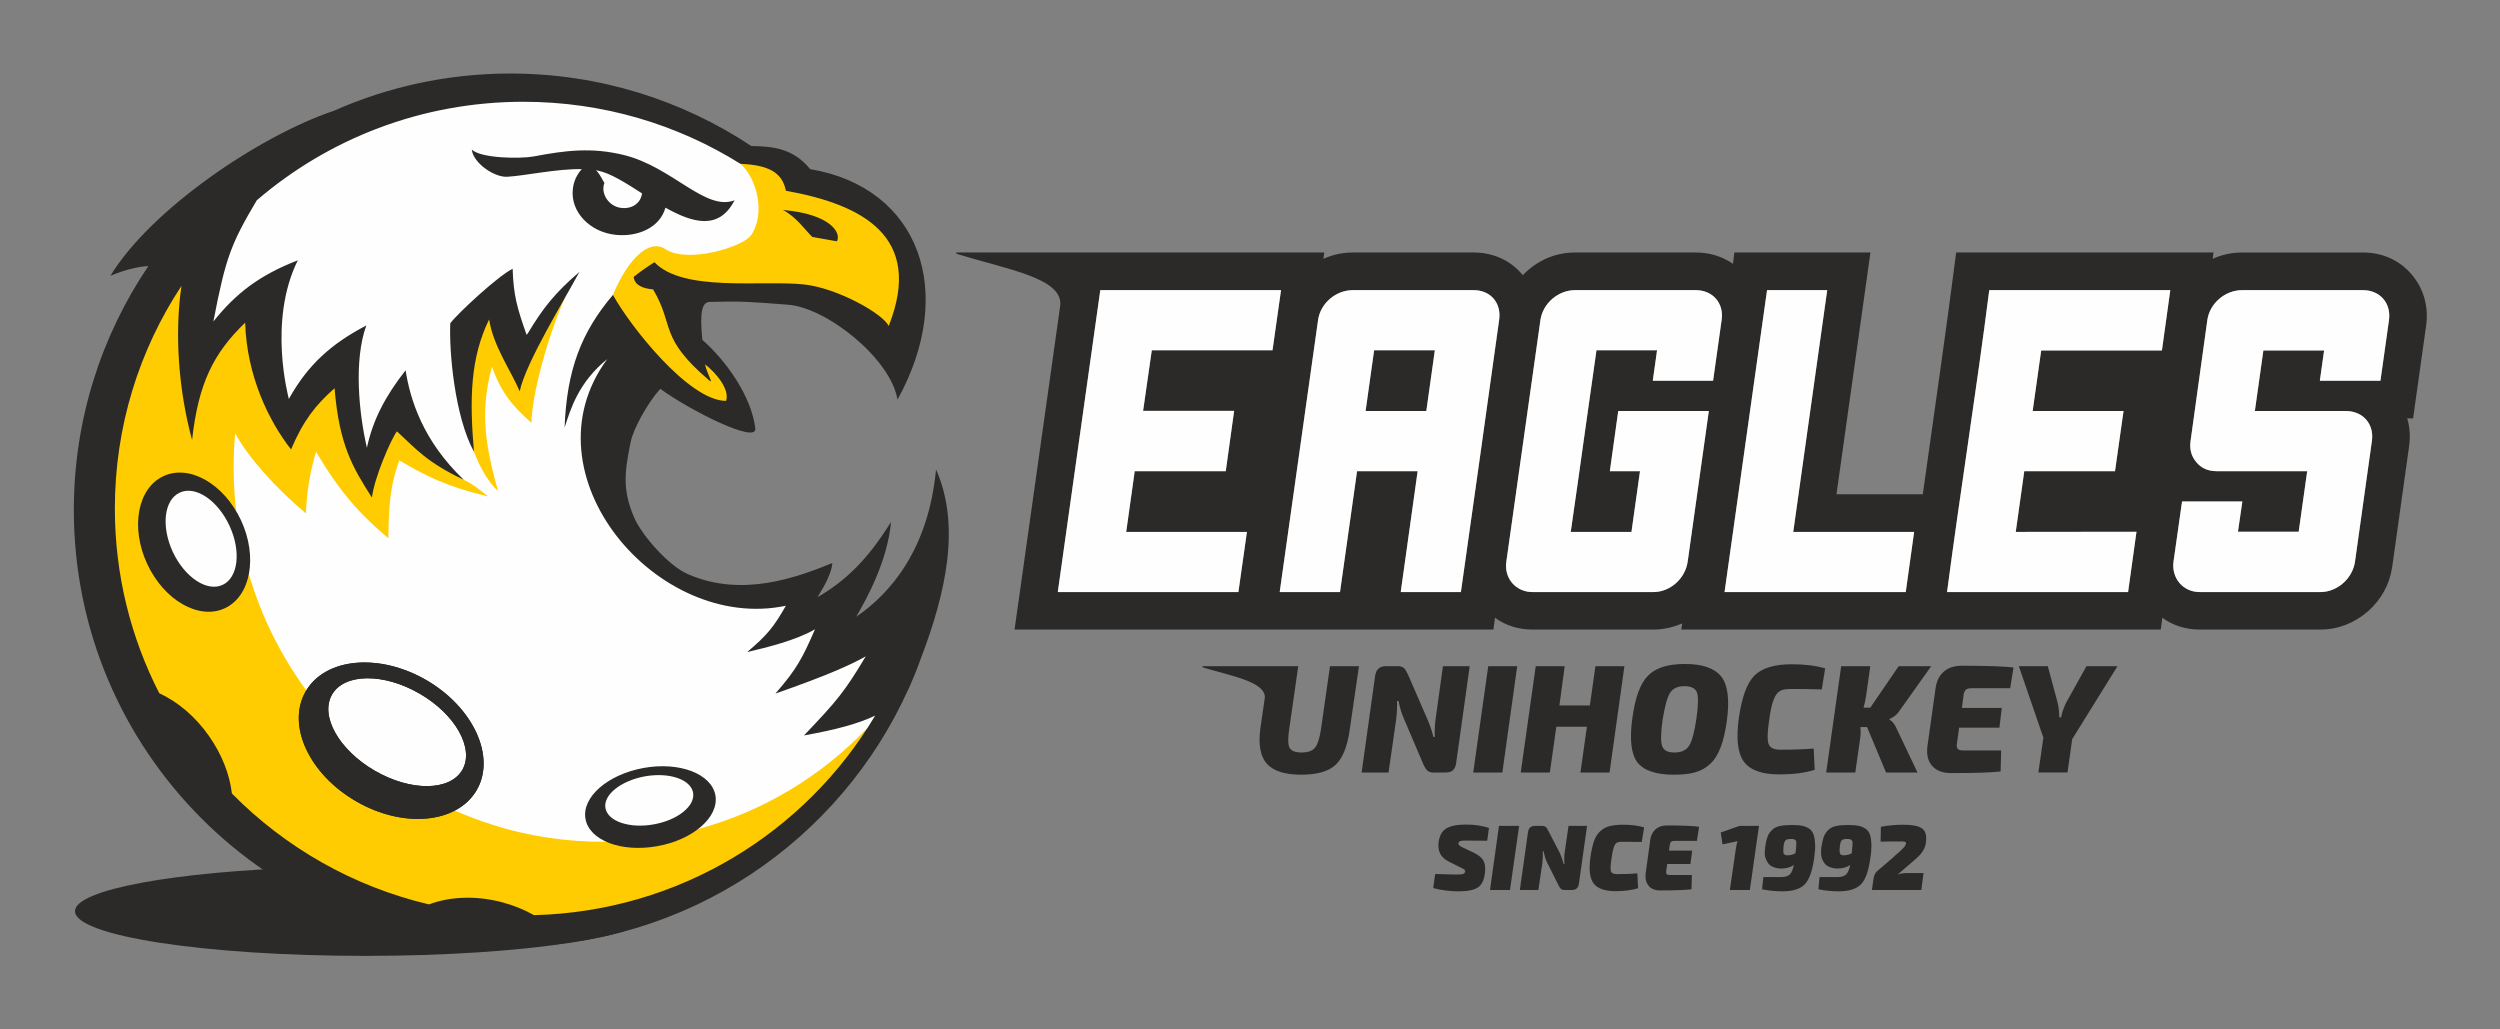
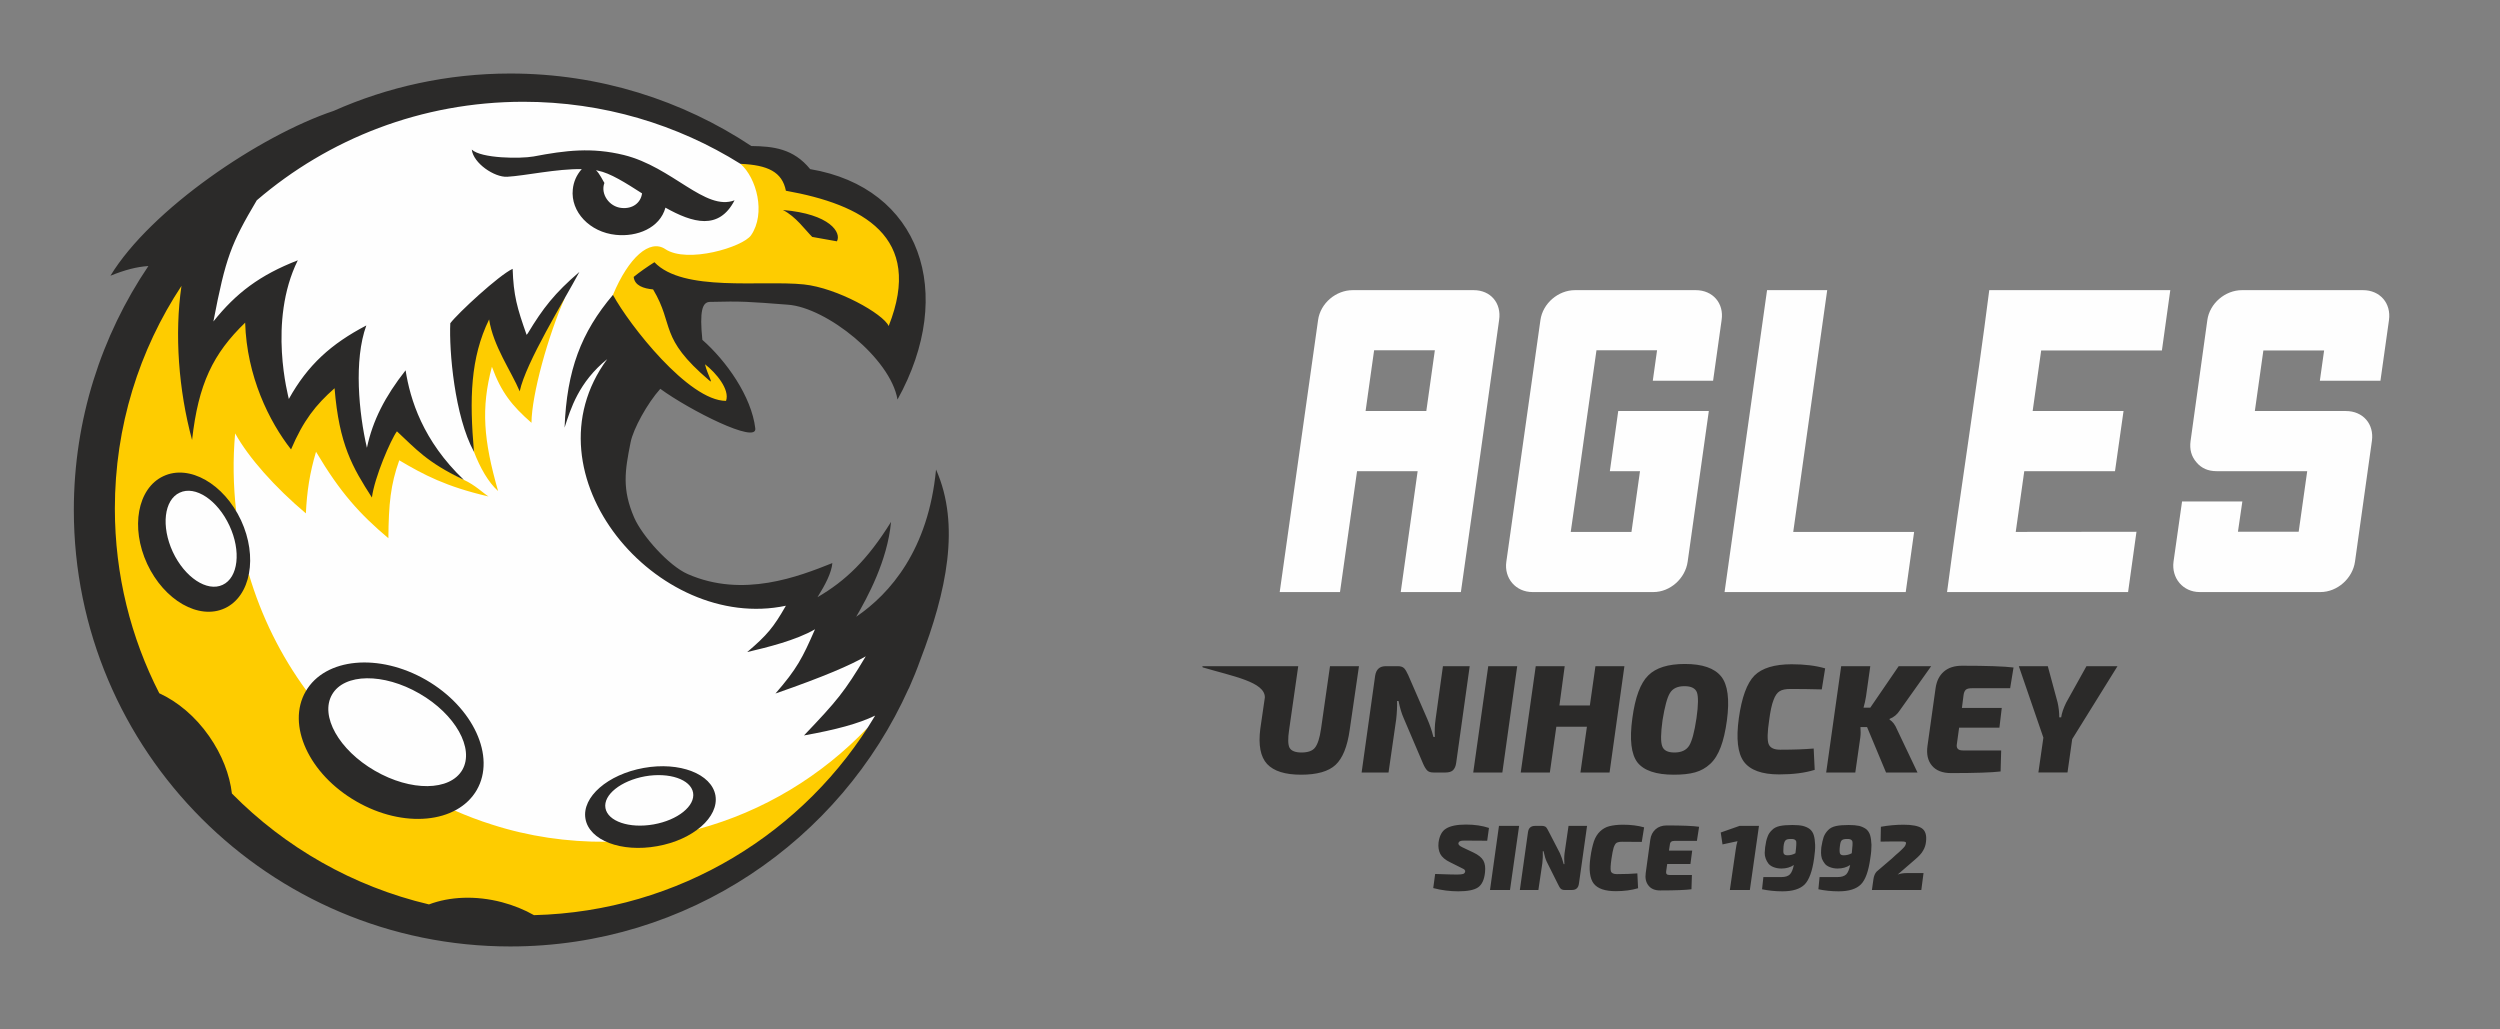
<svg xmlns="http://www.w3.org/2000/svg" xml:space="preserve" width="170mm" height="70mm" version="1.1" style="shape-rendering:geometricPrecision; text-rendering:geometricPrecision; image-rendering:optimizeQuality; fill-rule:evenodd; clip-rule:evenodd" viewBox="0 0 17000 7000">
  <rect x="0" y="0" width="17000" height="7000" fill="#808080" stroke="none" />
  <defs>
    <style type="text/css">
   
    .fil0 {fill:none}
    .fil1 {fill:#FEFEFE}
    .fil3 {fill:#2B2A29}
    .fil2 {fill:#FECC00}
    .fil4 {fill:#2B2A29;fill-rule:nonzero}
   
  </style>
  </defs>
  <g id="Plan_x0020_1">
    <rect class="fil0" width="17000" height="7000" />
    <g id="_2324845984432">
      <path class="fil1" d="M1717 1328c515,-441 1164,-681 1842,-681 528,0 1041,145 1489,423 146,7 288,40 332,189 247,46 553,136 696,353 125,191 88,421 9,621l-39 98 -43 -96c-13,-26 -80,-73 -104,-88 -68,-44 -144,-81 -218,-111 -69,-27 -146,-50 -219,-58 -277,-29 -788,51 -1017,-139 -28,19 -56,38 -83,59 19,19 62,23 83,25l23 2 11 20c28,45 50,92 68,142 14,37 25,75 37,113 18,55 37,101 71,149 25,36 55,71 88,104l-19 -86 97 75c80,61 196,191 159,299l-11 30 -32 0c-176,0 -384,-204 -496,-325 -66,-73 -129,-150 -187,-229 -32,-43 -63,-88 -92,-134 -134,170 -209,339 -247,533 50,-80 112,-149 186,-209l31 -25 56 55 -23 31c-126,171 -186,369 -169,582 26,310 210,597 450,787 249,198 572,305 889,238l98 -21 -50 87c-34,59 -69,117 -112,170 -11,13 -22,25 -33,38 26,-8 52,-15 78,-24 68,-21 141,-48 203,-84l119 -70 -55 126c-34,78 -69,157 -112,230 -20,32 -41,64 -63,94 81,-29 161,-60 241,-93 73,-31 147,-64 216,-104l148 -85 -88 147c-52,87 -105,174 -167,255 -50,66 -106,129 -163,190 48,-10 95,-22 141,-34 67,-19 133,-41 196,-71l133 -65 -76 128c-496,834 -1385,1354 -2357,1379l-12 0 -11 -6c-65,-37 -135,-65 -207,-83 -151,-40 -322,-43 -469,12l-13 5 -13 -3c-517,-122 -989,-387 -1362,-765l-10 -11 -2 -15c-16,-133 -71,-261 -148,-370 -81,-116 -191,-218 -321,-277l-14 -6 -7 -14c-203,-396 -307,-832 -307,-1277 0,-549 159,-1080 460,-1539l111 -167c129,-163 263,-299 410,-424z" />
      <path class="fil2" d="M3330 2063c-128,262 -216,572 -108,1007 43,111 98,209 165,269 -99,-346 -117,-563 -42,-845 63,173 136,265 269,381 2,-193 112,-590 228,-852 -165,171 -279,405 -310,553 -59,-138 -169,-342 -202,-513zm-363 4209c882,169 2320,-21 2932,-1323 -311,327 -708,569 -1153,689 -153,74 -385,104 -624,86 -264,2 -526,-36 -777,-117 -86,-27 -170,-59 -252,-95 -409,116 -1149,-385 -1010,-817 -173,-236 -306,-503 -391,-792 -102,227 -458,201 -594,-97 -218,-481 139,-714 508,-330 -20,-175 -23,-353 -7,-529 92,166 270,366 481,544 7,-151 27,-278 69,-419 166,280 299,425 492,588 2,-235 15,-364 74,-530 165,98 318,179 607,246 -34,-21 -91,-78 -168,-113 -254,-121 -337,-316 -466,-435 -42,57 -158,285 -174,422 -133,-206 -161,-347 -192,-729 -143,102 -272,217 -346,422 -194,-284 -245,-540 -254,-846 -176,121 -342,253 -419,646 -53,-336 -45,-633 4,-968 -1321,1435 -554,4075 1660,4497zm2140 -4672c-56,80 -433,194 -583,94 -106,-71 -249,56 -356,311 46,296 557,785 801,766 27,-77 -50,-311 -180,-341 -169,-52 -316,-495 -317,-498 -66,-6 -102,0 -125,-36 39,-33 53,-41 100,-70 231,303 1116,-63 1601,462 398,-707 -225,-998 -651,-1026 -24,-126 -186,-229 -362,-148 110,96 174,338 72,486z" />
-       <path class="fil3" d="M4439 6160c9,12 14,24 14,36 0,168 -882,304 -1971,304 -1089,0 -1972,-136 -1972,-304 0,-147 683,-270 1588,-298 -3,8 -5,16 -5,25 -15,177 503,364 1156,416 592,48 1091,-31 1190,-179z" />
      <path class="fil3" d="M3534 2661c-58,-138 -180,-307 -208,-489 -128,262 -134,541 -103,900 -132,-241 -170,-688 -161,-874 52,-69 331,-327 424,-370 6,181 30,265 95,449l8 -10c103,-171 182,-273 351,-418 -105,196 -365,617 -406,812zm-121 3474c-180,-47 -356,-38 -496,15 -517,-122 -979,-388 -1340,-754 -15,-128 -67,-264 -155,-390 -94,-135 -215,-235 -339,-292 -193,-377 -302,-804 -302,-1256 0,-559 166,-1079 453,-1514 -48,326 -20,708 72,1048 43,-383 143,-587 361,-798 11,365 163,672 312,862 84,-197 167,-302 296,-416 31,383 122,538 254,743 17,-136 128,-393 170,-450 129,119 201,209 455,330 -279,-266 -365,-547 -396,-745 -140,178 -224,342 -263,527 -55,-236 -90,-597 -4,-832 -239,125 -398,268 -527,500 -1,-10 -145,-526 61,-943 -258,100 -420,223 -574,416 84,-437 120,-528 295,-824 487,-418 1120,-670 1813,-670 543,0 1049,155 1476,422l0 0c186,8 284,55 309,183 518,93 941,310 699,920 -37,-83 -350,-259 -577,-283 -290,-30 -821,54 -1016,-151 -47,30 -101,67 -141,100 6,59 67,79 132,85 148,248 35,324 383,620 30,26 -14,-41 -30,-111 76,59 170,172 143,249 -255,0 -659,-518 -769,-721 -216,255 -314,511 -329,903 41,-128 96,-309 290,-466 -577,784 341,1862 1215,1677 -85,148 -126,198 -263,315 132,-31 333,-80 461,-155 -86,197 -123,269 -269,437 336,-117 507,-192 614,-253 -145,243 -196,303 -420,538 218,-39 370,-80 484,-135 -472,794 -1332,1332 -2320,1357 -65,-37 -139,-67 -218,-88zm-1449 -3422c0,1 -1,1 -1,0 0,0 0,0 1,0zm2349 808c-84,-194 -64,-318 -25,-513 18,-92 114,-266 202,-364 200,146 660,378 646,269 -26,-218 -198,-460 -360,-602 -20,-197 0,-255 49,-258 222,-6 270,-1 533,19 262,19 698,365 745,645 403,-727 154,-1441 -594,-1567 -114,-140 -251,-155 -399,-157l-1 0c-469,-311 -1033,-493 -1639,-493 -427,0 -834,91 -1201,254 -502,168 -1243,669 -1518,1121 100,-40 175,-60 258,-66 -320,474 -507,1045 -507,1659 0,1639 1329,2968 2968,2968 1206,0 2244,-719 2708,-1752l1 -1c1,-2 2,-4 3,-6 28,-63 54,-127 77,-192 176,-459 274,-914 106,-1292 -52,546 -312,844 -543,1001 74,-127 213,-380 237,-645 -160,258 -308,400 -500,512 52,-83 96,-167 101,-232 -228,91 -607,240 -983,75 -129,-56 -310,-260 -364,-383zm1011 -2093c88,45 149,133 199,183l168 30c32,-58 -45,-186 -367,-213zm-1214 -184c-9,-13 -33,-65 -57,-86 4,0 8,1 11,2 85,16 191,84 302,155 -9,66 -66,107 -140,99 -84,-8 -144,-96 -116,-170zm-152 -94c-1,0 -2,1 -4,2 -33,38 -54,84 -59,136 -16,152 115,291 293,309 144,15 299,-46 337,-185 185,104 364,156 470,-50 -199,76 -421,-226 -753,-308 -217,-53 -394,-32 -614,10 -90,16 -356,14 -420,-47 11,94 155,190 241,185 123,-7 336,-55 509,-52z" />
      <path class="fil3" d="M4377 5222c244,-44 462,40 488,187 25,147 -152,302 -396,345 -244,44 -463,-39 -488,-187 -25,-147 152,-301 396,-345zm9 57c165,-29 311,21 327,111 16,90 -104,187 -269,216 -165,29 -311,-21 -327,-111 -16,-90 105,-186 269,-216z" />
-       <path class="fil3" d="M2898 4624c321,186 475,521 344,748 -132,228 -499,263 -820,77 -321,-185 -475,-520 -343,-748 132,-228 498,-262 819,-77zm-46 92c245,141 375,374 292,519 -84,145 -350,148 -595,6 -244,-141 -375,-373 -291,-518 83,-145 350,-148 594,-7z" />
      <path class="fil3" d="M2898 4624c321,186 475,521 344,748 -132,228 -499,263 -820,77 -321,-185 -475,-520 -343,-748 132,-228 498,-262 819,-77zm-46 92c245,141 375,374 292,519 -84,145 -350,148 -595,6 -244,-141 -375,-373 -291,-518 83,-145 350,-148 594,-7z" />
      <path class="fil3" d="M1639 3538c115,248 66,516 -110,598 -176,82 -412,-53 -528,-301 -115,-248 -66,-515 110,-597 176,-83 412,52 528,300zm-79 36c81,173 60,354 -46,403 -106,50 -258,-51 -339,-224 -80,-173 -60,-354 47,-403 106,-50 257,50 338,224z" />
    </g>
    <g id="_2324845980208">
      <g>
        <path class="fil4" d="M9241 4530l-63 433c-16,114 -48,193 -96,238 -48,45 -127,67 -235,67 -108,0 -185,-24 -231,-73 -45,-49 -60,-129 -46,-239l31 -213c2,-106 -218,-144 -423,-205l-2 -8c218,0 435,0 652,0l-62 433c-9,60 -8,101 3,122 12,21 39,32 81,32 44,0 75,-11 92,-33 18,-23 32,-65 41,-128l61 -426 197 0zm753 0l-92 658c-3,23 -11,39 -22,50 -11,10 -28,15 -50,15l-82 0c-19,0 -33,-4 -43,-14 -9,-9 -19,-25 -28,-46l-133 -312c-12,-27 -24,-65 -34,-114l-10 0c1,40 -1,82 -6,125l-52 361 -183 0 92 -658c7,-44 31,-65 73,-65l82 0c19,0 33,5 42,14 9,9 18,25 28,47l130 299c17,39 31,80 41,121l10 0c-2,-38 -1,-78 5,-120l50 -361 182 0zm222 723l-198 0 102 -723 197 0 -101 723zm830 -723l-101 723 -198 0 44 -311 -208 0 -44 311 -198 0 102 -723 197 0 -36 267 207 0 38 -267 197 0zm411 -15c119,0 201,28 247,85 45,56 58,156 39,299 -10,73 -24,134 -42,181 -18,48 -41,86 -71,114 -30,28 -64,47 -103,58 -39,11 -87,16 -145,16 -121,0 -203,-28 -247,-83 -43,-56 -55,-156 -35,-301 19,-142 55,-239 108,-291 52,-52 135,-78 249,-78zm-3 151c-46,0 -79,15 -98,46 -19,30 -36,93 -51,187 -12,88 -13,146 -2,175 10,29 38,43 83,43 47,0 80,-15 100,-46 19,-30 36,-92 50,-187 13,-89 13,-148 3,-176 -11,-28 -39,-42 -85,-42zm879 424l7 145c-67,21 -148,31 -242,31 -117,0 -197,-29 -240,-87 -42,-58 -53,-156 -34,-295 20,-142 55,-238 106,-290 51,-51 136,-77 253,-77 87,0 163,9 228,28l-23 143c-74,-2 -145,-3 -214,-3 -32,0 -56,5 -72,15 -17,10 -31,30 -42,60 -12,30 -22,77 -30,139 -12,80 -13,133 -4,159 10,27 36,40 80,40 93,0 168,-3 227,-8zm517 -202l-1 6c20,11 38,34 52,69l138 290 -214 0 -129 -309 -45 0c2,27 2,50 -1,71l-34 238 -198 0 102 -723 198 0 -29 205c-4,27 -10,52 -17,77l46 0 193 -282 221 0 -213 300c-17,27 -40,47 -69,58zm819 -208l-260 0c-19,0 -33,3 -41,10 -8,7 -14,20 -16,38l-11 86 271 0 -16 134 -274 0 -15 109c-3,16 -1,28 6,35 7,8 19,11 36,11l259 0 -4 143c-59,7 -171,11 -336,11 -59,0 -103,-17 -131,-51 -28,-33 -38,-78 -30,-135l55 -392c7,-48 25,-85 56,-112 31,-27 72,-40 124,-40 169,0 286,4 350,12l-23 141zm422 346l-32 227 -198 0 34 -237 -167 -486 197 0 67 248c7,32 11,65 11,100l13 0c4,-29 16,-63 34,-100l138 -248 211 0 -308 496z" />
-         <path class="fil3" d="M14650 3133c-1,7 -2,14 -3,21l9 0c-2,-7 -4,-14 -6,-21z" />
-         <path class="fil3" d="M15046 1760c62,-28 129,-43 200,-43 274,0 548,0 822,0 129,0 247,50 331,149 83,97 116,220 99,346 -30,211 -60,422 -89,633l-40 0c18,60 22,124 13,189 -38,273 -77,547 -115,821 -17,118 -75,223 -165,302 -91,79 -202,124 -323,124 -274,0 -547,0 -821,0 -94,0 -181,-27 -254,-80l-11 80c-1087,0 -2173,0 -3260,0l6 -42c-61,27 -127,42 -196,42 -274,0 -548,0 -822,0 -94,0 -182,-27 -255,-80l-11 80c-1085,0 -2170,0 -3256,0 104,-733 207,-1466 310,-2199 26,-190 -353,-248 -705,-356l-2 -9c834,0 1669,0 2503,0l-6 43c62,-28 130,-43 200,-43 274,0 548,0 822,0 130,0 251,52 334,154 95,-98 218,-154 355,-154 274,0 547,0 821,0 93,0 180,26 253,77l10 -77c309,0 617,0 925,0 -77,548 -154,1096 -231,1644 196,0 391,0 587,0 76,-548 157,-1095 227,-1644 485,0 971,0 1456,0l294 0 -6 43zm-7214 622l821 0 58 -409 -1229 0c-96,684 -192,1368 -289,2053l1228 0 58 -409 -821 0 58 -413 619 0 57 -410 -619 0c13,-92 33,-230 59,-412zm1512 0l413 0 -58 413 -413 0c25,-185 46,-322 58,-413zm850 -206c17,-114 -57,-203 -173,-203l-822 0c-115,0 -220,89 -236,203 -87,616 -174,1233 -261,1850l410 0c38,-274 77,-548 116,-822l412 0 -115 822 409 0c88,-617 174,-1234 260,-1850zm662 206l412 0 -29 207 410 0 58 -413c17,-114 -60,-203 -176,-203l-821 0c-114,0 -219,90 -235,203 -77,548 -155,1096 -232,1644 -16,112 64,206 178,206l822 0c115,0 217,-93 233,-206 48,-342 96,-684 144,-1025l-616 0 -57 409 205 0 -58 413 -413 0c40,-274 73,-514 102,-720l73 -515zm1569 -409l-409 0c-96,684 -193,1368 -289,2053 411,0 821,0 1232,0l57 -409 -822 0 231 -1644zm1455 410l821 0 57 -410 -1231 0c-87,684 -197,1368 -287,2053l1231 0 57 -410 -821 1 58 -413 617 0 58 -409 -618 0 58 -412zm1511 0l413 0 -29 206 412 0 58 -412c16,-115 -61,-204 -177,-204l-822 0c-115,0 -220,90 -236,203 -38,274 -76,548 -114,822 -8,58 5,106 41,147 33,39 78,59 136,59l616 0 -58 412 -413 0 30 -206 -410 0 -58 409c-15,112 64,207 178,207l821 0c115,0 219,-93 235,-207l115 -821c16,-115 -61,-203 -177,-203l-619 0 58 -412z" />
        <g>
          <path class="fil1" d="M15391 2383l413 0 -29 206 412 0 58 -412c16,-115 -61,-204 -177,-204l-822 0c-115,0 -220,90 -236,203 -38,274 -76,548 -114,822 -8,58 5,106 41,147 33,39 78,59 136,59l616 0 -58 412 -413 0 30 -206 -410 0 -58 409c-15,112 64,207 178,207l821 0c115,0 219,-93 235,-207l115 -821c16,-115 -61,-203 -177,-203l-619 0 58 -412z" />
          <path class="fil1" d="M13880 2383l821 0 57 -410 -1231 0c-87,684 -197,1368 -287,2053l1231 0 57 -410 -821 1 58 -413 617 0 58 -409 -618 0 58 -412z" />
          <path class="fil1" d="M12425 1973l-409 0c-96,684 -193,1368 -289,2053 411,0 821,0 1232,0l57 -409 -822 0 231 -1644z" />
          <path class="fil1" d="M10856 2382l412 0 -29 207 410 0 58 -413c17,-114 -60,-203 -176,-203l-821 0c-114,0 -219,90 -235,203 -77,548 -155,1096 -232,1644 -16,112 64,206 178,206l822 0c115,0 217,-93 233,-206 48,-342 96,-684 144,-1025l-616 0 -57 409 205 0 -58 413 -413 0c40,-274 73,-514 102,-720l73 -515z" />
          <path class="fil1" d="M10194 2176c17,-114 -57,-203 -173,-203l-822 0c-115,0 -220,89 -236,203 -87,616 -174,1233 -261,1850l410 0c38,-274 77,-548 116,-822l412 0 -115 822 409 0c88,-617 174,-1234 260,-1850zm-850 206l413 0 -58 413 -413 0c25,-185 46,-322 58,-413z" />
-           <path class="fil1" d="M7832 2382l821 0 58 -409 -1229 0c-96,684 -192,1368 -289,2053l1228 0 58 -409 -821 0 58 -413 619 0 57 -410 -619 0c13,-92 33,-230 59,-412z" />
        </g>
      </g>
      <path class="fil4" d="M9942 5904l-80 -40c-34,-16 -57,-36 -68,-57 -11,-22 -15,-47 -12,-77 6,-46 23,-79 52,-96 29,-18 74,-27 135,-27 59,0 111,8 156,23l-12 87c-51,-1 -102,-1 -153,-1 -14,0 -25,1 -31,4 -6,2 -10,7 -12,14 0,5 1,9 5,13 3,4 11,9 23,15l74 35c34,16 57,35 68,55 11,20 15,47 11,81 -5,49 -21,83 -47,101 -26,18 -71,27 -135,27 -56,0 -113,-7 -170,-22l13 -96c81,3 131,4 150,4 19,0 32,-2 40,-4 8,-3 12,-8 14,-15 1,-5 0,-9 -3,-12 -2,-4 -9,-8 -18,-12zm326 148l-136 0 61 -436 137 0 -62 436zm524 -436l-55 391c-2,16 -7,27 -15,34 -8,8 -20,11 -35,11l-46 0c-13,0 -22,-3 -28,-9 -7,-7 -13,-18 -20,-33l-75 -150c-8,-16 -15,-40 -22,-72l-5 0c1,30 0,57 -3,81l-27 183 -126 0 55 -391c2,-16 7,-27 15,-34 8,-7 19,-11 35,-11l45 0c7,0 13,1 18,3 4,1 9,4 13,9 3,5 6,9 8,13 2,3 5,9 9,17l74 143c10,22 19,47 26,75l5 0c-2,-25 -2,-50 1,-74l27 -186 126 0zm342 323l5 101c-44,13 -94,20 -151,20 -74,0 -124,-17 -151,-52 -26,-34 -34,-94 -22,-179 6,-45 15,-81 24,-109 10,-28 24,-50 42,-67 18,-17 39,-29 63,-35 24,-6 55,-10 92,-10 54,0 102,6 144,18l-16 99c-61,0 -106,-1 -135,-1 -16,0 -28,3 -36,7 -8,5 -14,16 -20,32 -5,16 -10,42 -15,76 -6,43 -8,71 -4,85 4,13 17,20 40,20 57,0 104,-2 140,-5zm405 -221l-152 0c-11,0 -18,2 -23,6 -5,4 -8,10 -9,20l-6 40 158 0 -12 91 -158 0 -7 50c-3,17 5,25 23,25l152 0 -3 97c-37,5 -108,8 -213,8 -36,0 -62,-11 -79,-33 -18,-22 -24,-51 -19,-86l31 -226c4,-30 16,-53 36,-71 19,-17 45,-26 76,-26 105,0 178,3 220,9l-15 96zm360 334l-136 0 40 -275c3,-23 7,-42 12,-57l-102 22 -12 -81 128 -45 132 0 -62 436zm92 -88l123 0c26,0 45,-6 57,-18 12,-12 21,-34 27,-64 -23,16 -52,24 -85,24 -21,0 -39,-4 -54,-10 -15,-6 -26,-14 -34,-24 -7,-10 -14,-21 -18,-33 -5,-13 -7,-26 -7,-39 1,-14 2,-26 3,-39 4,-29 9,-53 16,-70 6,-18 16,-33 30,-46 13,-14 31,-23 53,-28 23,-5 51,-7 87,-7 28,0 52,2 70,6 19,5 35,12 48,22 13,11 22,25 27,42 5,17 8,39 9,65 1,26 -2,56 -7,92 -12,87 -34,146 -64,177 -31,31 -81,47 -151,47 -50,0 -96,-5 -139,-14l9 -83zm137 -208c-2,25 -2,41 1,48 4,8 12,12 26,12 20,0 38,-5 54,-14 6,-45 7,-72 5,-81 -3,-9 -12,-15 -27,-16 -3,0 -7,0 -11,0 -17,0 -29,3 -35,10 -6,6 -11,20 -13,41zm245 208l123 0c26,0 45,-6 58,-18 12,-12 21,-34 27,-64 -24,16 -52,24 -86,24 -20,0 -38,-4 -53,-10 -15,-6 -27,-14 -34,-24 -8,-10 -14,-21 -19,-33 -4,-13 -6,-26 -6,-39 0,-14 1,-26 2,-39 5,-29 10,-53 16,-70 7,-18 17,-33 30,-46 13,-14 31,-23 54,-28 22,-5 51,-7 86,-7 29,0 52,2 71,6 19,5 34,12 48,22 13,11 22,25 27,42 5,17 8,39 9,65 0,26 -2,56 -8,92 -12,87 -33,146 -64,177 -31,31 -81,47 -151,47 -49,0 -95,-5 -138,-14l8 -83zm138 -208c-3,25 -2,41 1,48 3,8 12,12 25,12 20,0 39,-5 55,-14 5,-45 7,-72 4,-81 -3,-9 -12,-15 -27,-16 -3,0 -6,0 -10,0 -18,0 -29,3 -36,10 -6,6 -10,20 -12,41zm277 -33l2 -101c50,-9 102,-14 154,-14 58,0 100,8 124,24 24,16 34,46 29,90 -2,23 -9,44 -20,62 -10,19 -29,39 -56,62l-117 101c19,-7 39,-10 61,-10l115 0 -15 115 -336 0 10 -71c3,-24 11,-42 22,-54l104 -89c8,-7 17,-15 26,-24 10,-8 17,-15 22,-19 5,-5 10,-10 16,-15 6,-6 10,-10 13,-13 3,-3 6,-6 9,-10 3,-4 5,-7 6,-10 1,-3 2,-6 3,-9 2,-6 1,-11 -4,-13 -4,-2 -12,-3 -24,-3 -56,0 -104,0 -144,1z" />
    </g>
  </g>
</svg>